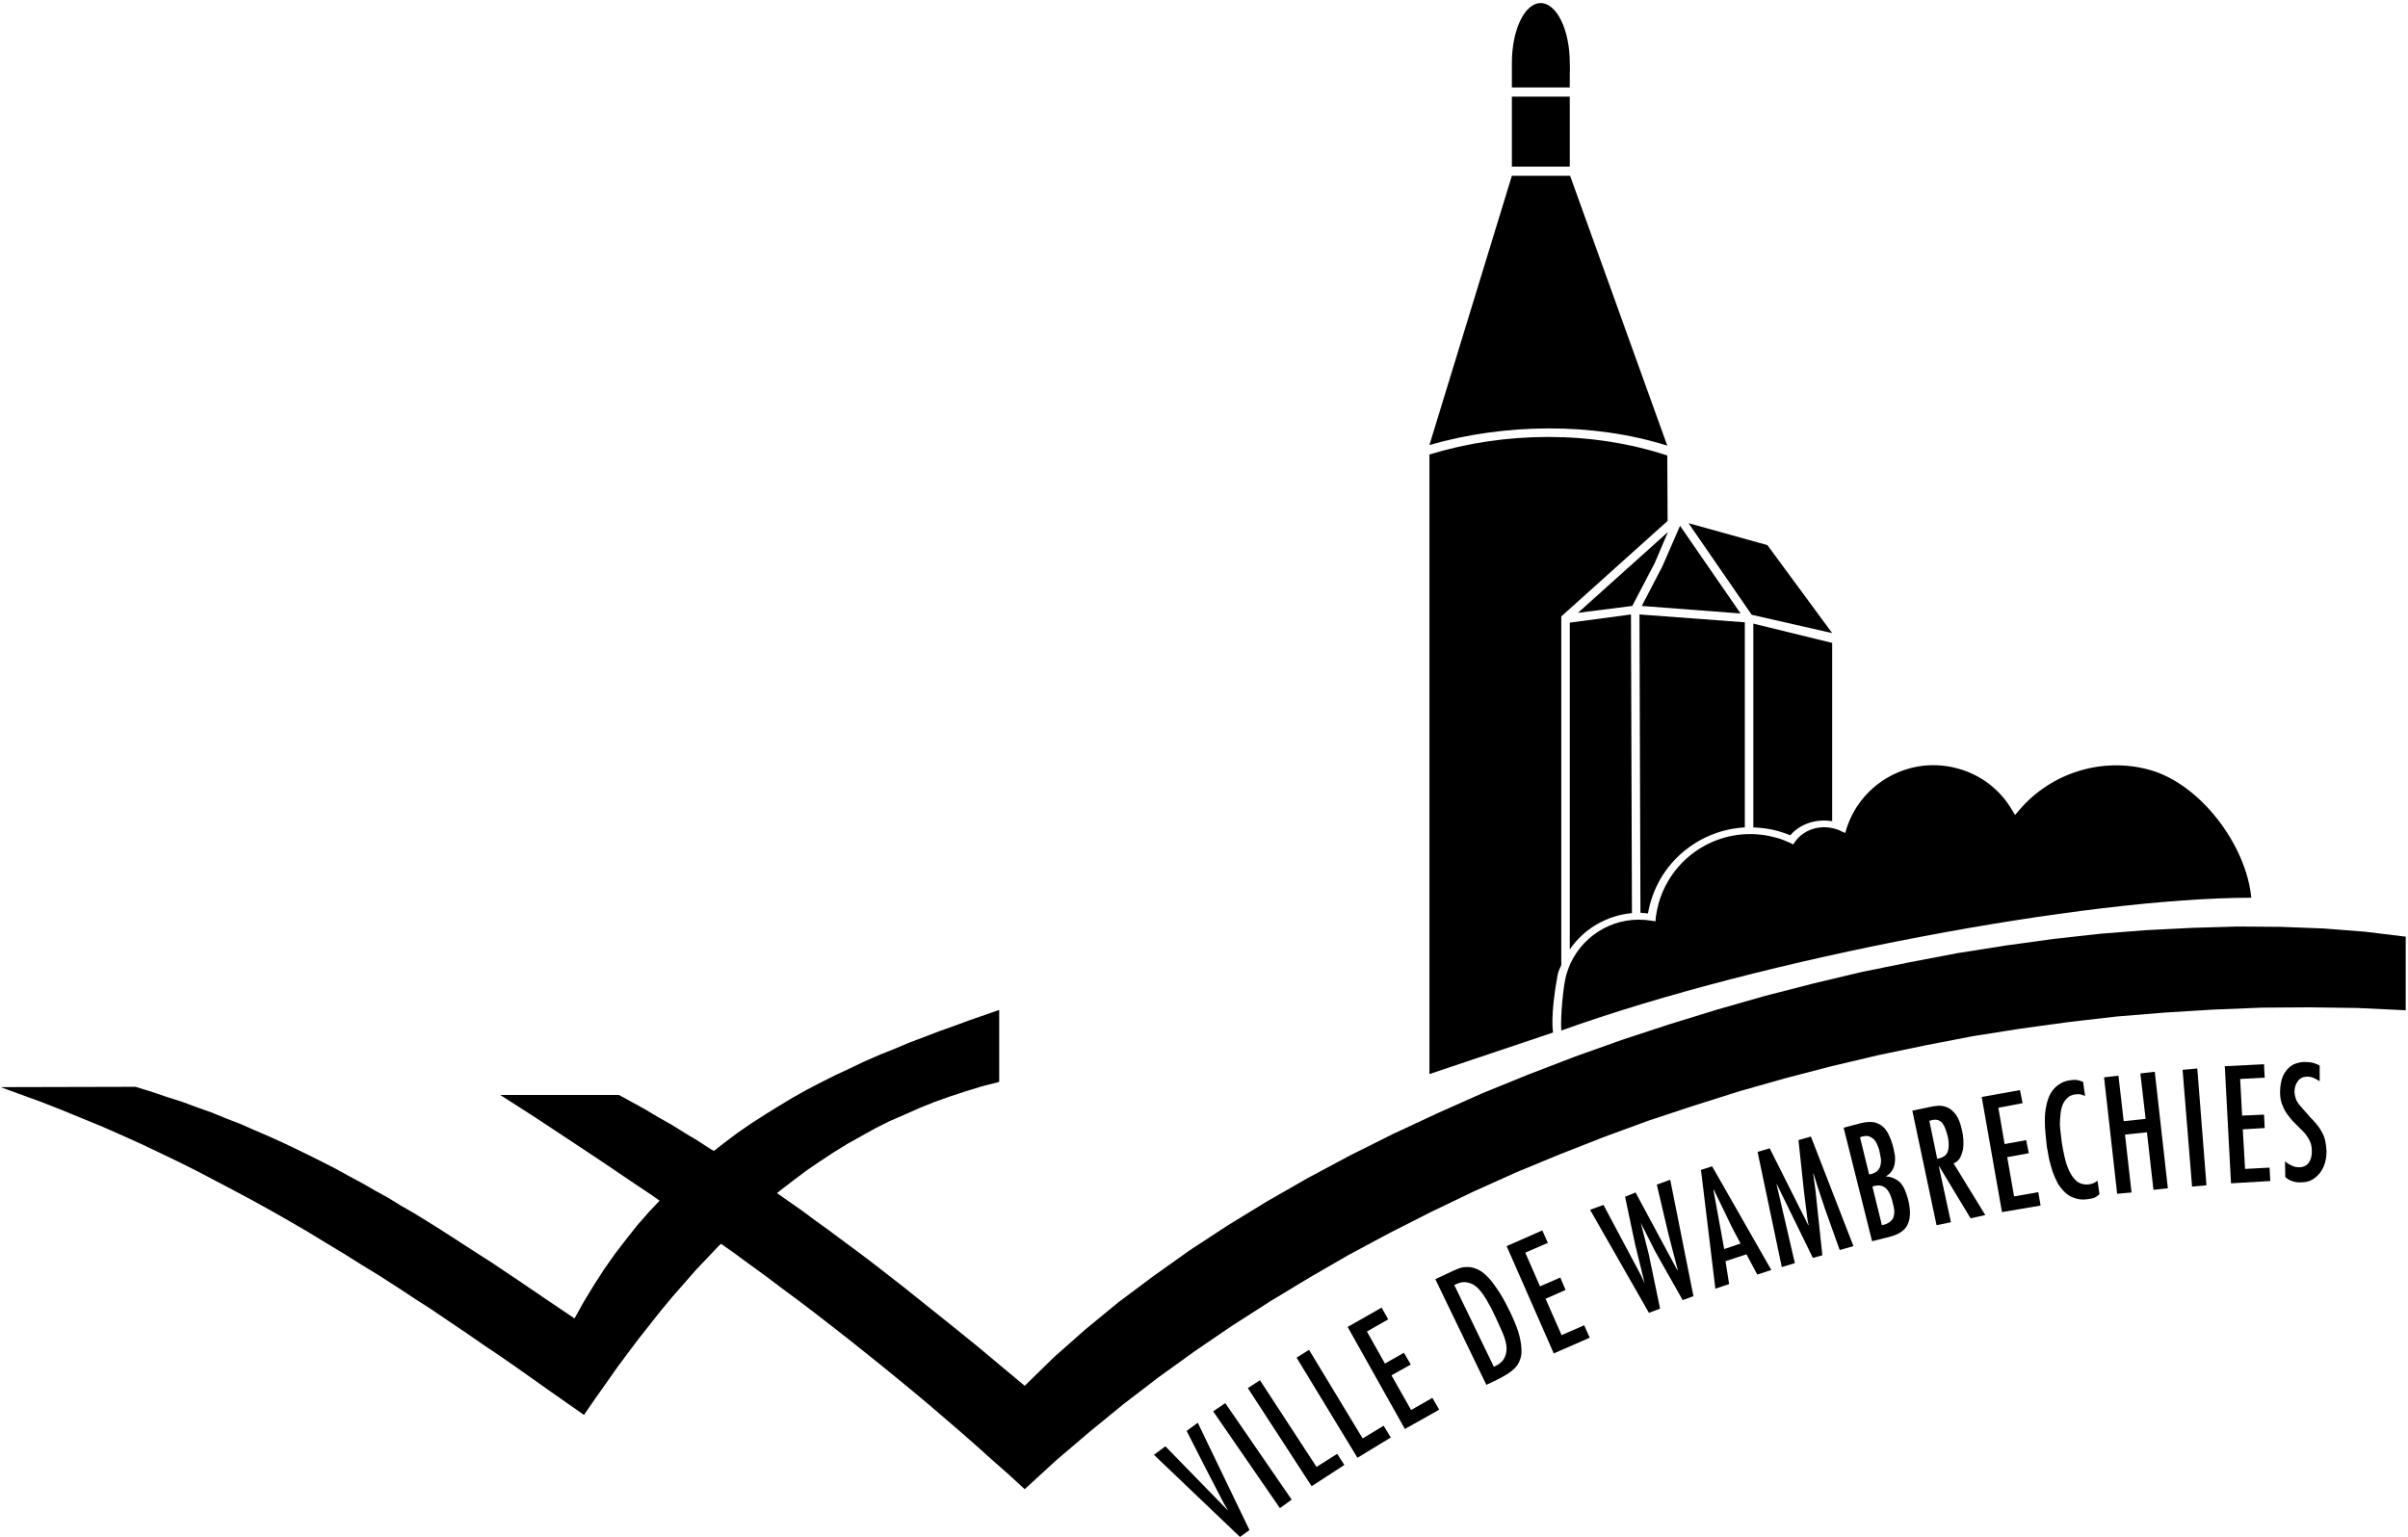
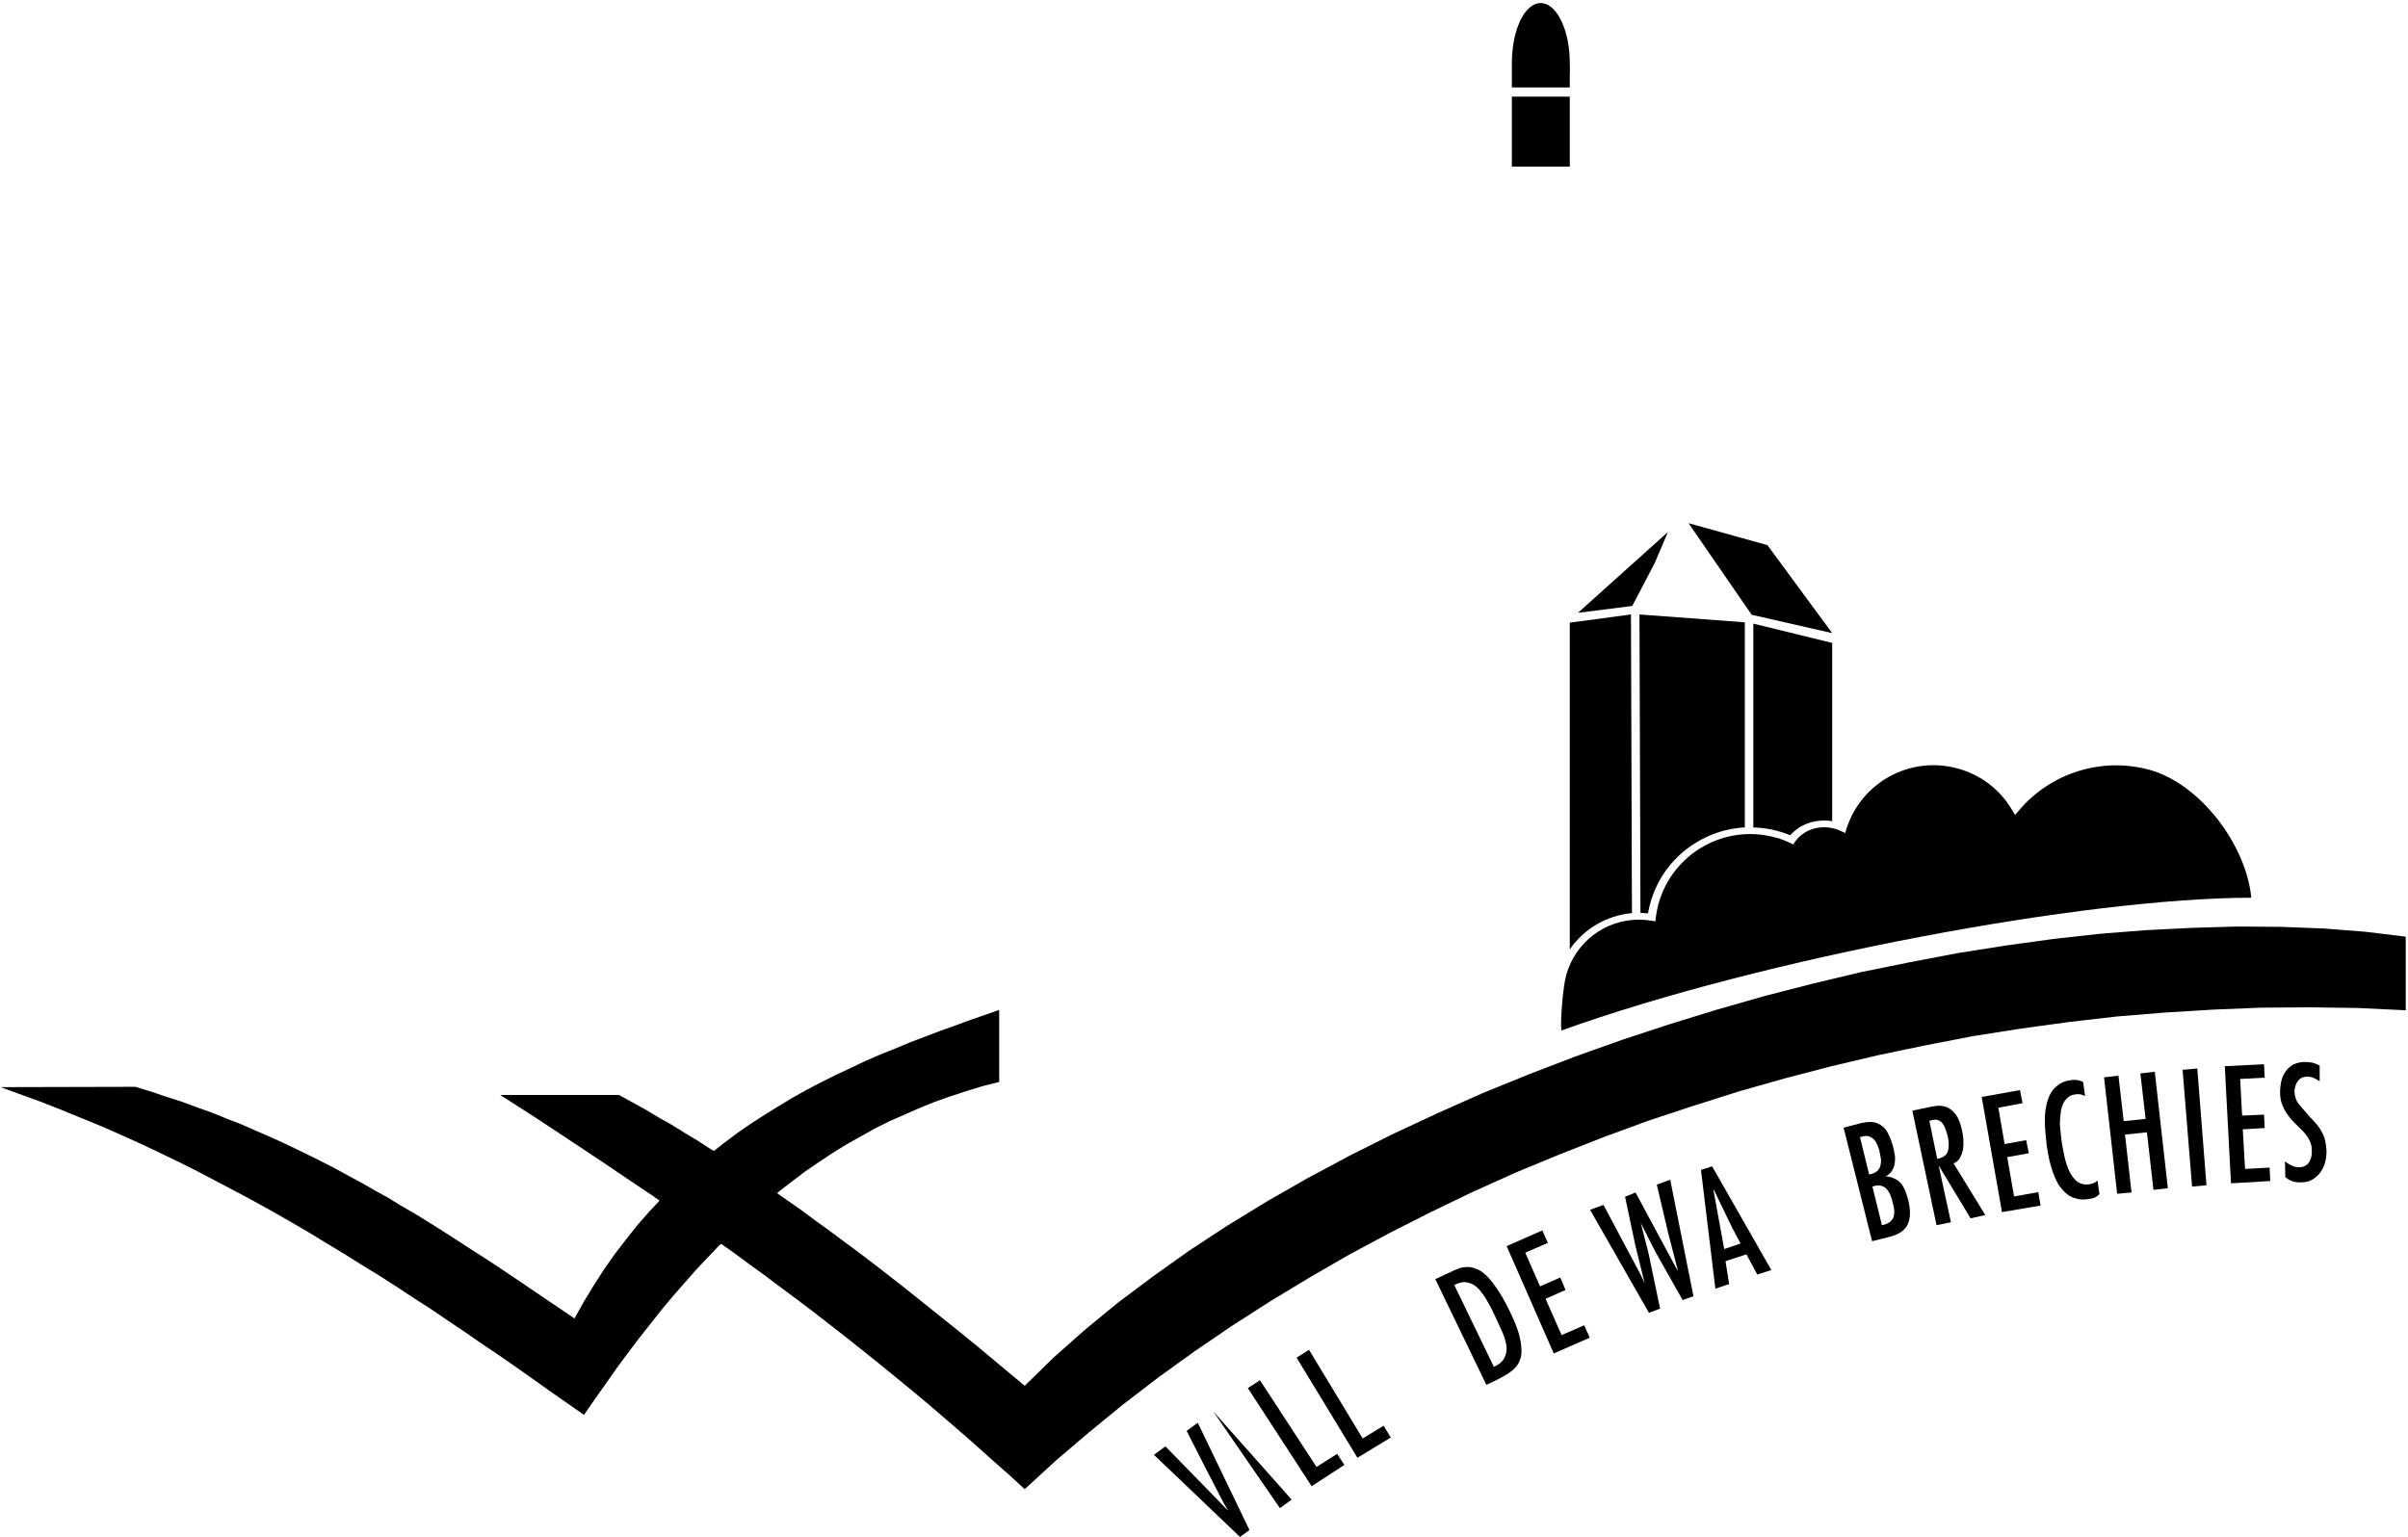
<svg xmlns="http://www.w3.org/2000/svg" width="736" height="470" viewBox="0 0 736 470" fill="none">
  <path d="M723 284.84L710.3 283.84L697.2 283.34L683.8 283.24L670.1 283.64L656.1 284.34L642 285.44L627.6 287.04L613.1 289.04L598.5 291.34L583.8 294.14L569 297.14L554.3 300.64L539.5 304.44L524.8 308.64L510.2 313.14L495.6 317.94L481.3 323.04L467 328.54L453 334.24L439.3 340.34L425.8 346.64L412.6 353.24L399.7 360.14L387.3 367.24L375.2 374.64L363.6 382.24L352.5 390.14L341.8 398.14L331.7 406.44L322.1 414.94L313.2 423.64L306 417.64L298.7 411.54L291.3 405.54L283.8 399.54L276.3 393.54L268.6 387.54L264.7 384.54L260.8 381.64L256.9 378.74L253 375.84L249.1 373.04L245.2 370.14L241.2 367.34L237.5 364.74L238.6 363.84L242.5 360.84L246.5 357.84L250.6 355.04L254.7 352.34L258.9 349.74L263.2 347.34L267.5 344.94L271.9 342.74L276.5 340.74L281 338.74L285.7 336.84L290.5 335.14L295.4 333.54L300.3 332.04L305.4 330.74V308.74L300.8 310.34L296.2 311.94L291.6 313.64L287.1 315.24L282.4 317.04L277.9 318.74L273.4 320.64L268.9 322.44L264.3 324.44L259.9 326.54L255.4 328.64L251 330.84L246.6 333.14L242.3 335.54L238 338.14L233.8 340.74L229.6 343.44L225.4 346.34L221.4 349.34L218.2 351.84L217.3 351.34L213.3 348.74L209.3 346.34L205.3 343.84L201.2 341.54L197.2 339.14L193.2 336.94L189.2 334.74H152.9L163.2 341.34L173.5 348.14L183.6 354.84L193.8 361.74L198.9 365.14L201.6 367.04L198.4 370.44L194.8 374.54L191.4 378.84L188 383.24L184.7 387.94L181.6 392.74L178.5 397.84L175.6 403.04L167 397.24L158.6 391.54L150.4 386.04L142.3 380.84L138.3 378.24L134.4 375.74L130.4 373.24L126.5 370.84L122.5 368.54L118.6 366.14L114.6 363.94L110.6 361.64L106.7 359.54L102.7 357.34L98.6 355.24L94.6 353.24L90.5 351.24L86.3 349.24L82.1 347.34L77.9 345.54L73.6 343.64L69.2 341.94L64.8 340.14L60.3 338.54L55.7 336.84L51 335.34L46.3 333.74L41.4 332.24L0.2 332.34L6.5 334.64L12.8 336.94L18.9 339.34L25 341.84L31.1 344.34L37 346.94L43 349.64L48.9 352.44L54.7 355.24L60.5 358.14L66.2 361.14L71.9 364.14L77.5 367.14L83.1 370.24L88.7 373.44L94.2 376.64L99.6 379.94L105.1 383.24L110.5 386.64L115.9 389.94L121.2 393.34L126.5 396.84L131.8 400.24L137.1 403.84L142.3 407.34L147.5 410.94L152.7 414.44L157.9 418.04L168.2 425.34L178.5 432.54L181.8 427.74L185.2 422.94L188.5 418.24L191.9 413.64L195.3 409.14L198.7 404.84L202.1 400.54L205.6 396.34L209.1 392.34L212.6 388.34L216.2 384.54L219.8 380.74L220.4 380.24L224.1 382.84L229 386.44L234.1 390.14L239 393.84L244 397.54L249 401.34L253.9 405.14L258.9 409.04L263.8 412.94L268.8 416.94L273.7 420.94L278.7 425.04L283.6 429.14L288.5 433.34L293.5 437.64L298.4 441.94L303.3 446.34L308.3 450.74L313.2 455.24L322.9 446.34L333 437.74L343.4 429.24L354.1 421.04L365.2 413.04L376.5 405.34L388.2 397.84L400.1 390.64L412.2 383.64L424.7 376.94L437.3 370.54L450.2 364.34L463.3 358.44L476.6 352.94L490.1 347.64L503.7 342.64L517.6 338.04L531.5 333.64L545.6 329.64L559.8 325.94L574.2 322.54L588.6 319.54L603.1 316.74L617.7 314.44L632.3 312.44L647 310.74L661.7 309.54L676.4 308.64L691.2 308.04L705.9 307.94L720.6 308.14L735.3 308.84V286.34L723 284.84Z" fill="black" />
-   <path d="M476.1 297.94C476.3 296.94 476.8 295.94 477.2 295.04V188.44L509.7 159.24L509.6 139.24C486.5 131.64 460.1 131.84 436.9 138.94V328.34L474.7 315.64C474.7 315.64 473.7 310.94 476.1 297.94Z" fill="black" />
-   <path d="M479.9 53.74H462.1L436.9 136.04C459.7 129.44 486.9 129.04 509.6 136.24L479.9 53.74Z" fill="black" />
  <path d="M462.101 26.74H479.801V22.24C479.901 21.24 479.801 20.24 479.801 19.24C479.801 9.14 475.801 0.94 470.901 0.94C466.001 0.94 462.101 9.14 462.101 19.24C462.101 20.24 462.101 26.74 462.101 26.74Z" fill="black" />
  <path d="M479.801 50.94H462.101V29.54H479.801V50.94Z" fill="black" />
  <path d="M543.4 254.04C544.6 254.373 545.867 254.806 547.2 255.34C550.2 251.84 555.1 250.24 560 251.04V196.54L535.9 190.64V252.94C538.4 253.04 540.9 253.34 543.4 254.04Z" fill="black" />
  <path d="M498.801 279.14L498.501 187.84L479.801 190.34V290.24C484.101 283.94 491.101 279.84 498.801 279.14Z" fill="black" />
  <path d="M503.701 279.24C503.901 278.14 504.101 277.14 504.401 276.14C508.101 262.64 520.101 253.64 533.301 252.94V190.24L501.101 187.84L501.401 279.04C502.201 279.107 502.967 279.173 503.701 279.24Z" fill="black" />
  <path d="M535.401 187.94L560.001 193.54L540.201 166.64L516.101 159.94L535.401 187.94Z" fill="black" />
  <path d="M498.901 185.24L505.801 172.04L509.801 162.64L482.301 187.34L498.901 185.24Z" fill="black" />
-   <path d="M532.001 187.54L513.501 160.74L508.101 173.14L501.801 185.24L532.001 187.54Z" fill="black" />
  <path d="M356.2 442.14L375.2 461.64H375.3L374.1 459.64L368.5 448.84L362.7 437.44L366.1 434.94L381.9 467.74L379 469.84L352.7 444.74L356.2 442.14Z" fill="black" />
-   <path d="M394.8 458.44L391.2 461.04L370.8 431.44L374.5 428.94L394.8 458.44Z" fill="black" />
+   <path d="M394.8 458.44L391.2 461.04L370.8 431.44L394.8 458.44Z" fill="black" />
  <path d="M385.1 421.94L402.4 448.44L408.7 444.44L410.9 447.84L400.9 454.34L381.4 424.34L385.1 421.94Z" fill="black" />
  <path d="M400.1 412.64L416.5 439.74L422.9 435.84L425.1 439.44L414.9 445.64L396.3 415.04L400.1 412.64Z" fill="black" />
-   <path d="M422.3 399.74L424.3 403.34L417.8 407.04L423.3 416.84L429.1 413.54L431.2 417.14L425.3 420.44L431.3 431.04L437.8 427.34L439.9 430.94L429.4 436.84L411.9 405.64L422.3 399.74Z" fill="black" />
  <path fill-rule="evenodd" clip-rule="evenodd" d="M443.2 388.94C444 388.54 444.834 388.173 445.7 387.84C446.5 387.507 447.367 387.34 448.3 387.34C449.167 387.273 450.1 387.44 451.1 387.84C452.1 388.173 453.134 388.84 454.2 389.84C455.267 390.84 456.4 392.24 457.6 394.04C458.8 395.773 460.067 398.007 461.4 400.74C462.6 403.207 463.5 405.373 464.1 407.24C464.634 409.107 464.934 410.707 465 412.04C465.134 413.44 465 414.64 464.6 415.64C464.267 416.64 463.734 417.507 463 418.24C462.267 418.973 461.4 419.64 460.4 420.24C459.4 420.84 458.3 421.44 457.1 422.04L454.3 423.34L438.7 391.04L443.2 388.94ZM457.2 402.84C456.8 401.973 456.367 401.073 455.9 400.14C455.367 399.14 454.834 398.173 454.3 397.24C453.7 396.24 453.067 395.34 452.4 394.54C451.734 393.74 451 393.107 450.2 392.64C449.4 392.24 448.534 392.007 447.6 391.94C446.667 391.94 445.634 392.24 444.5 392.84L456.6 417.84C458.267 417.107 459.367 416.14 459.9 414.94C460.434 413.807 460.6 412.573 460.4 411.24C460.2 409.907 459.767 408.507 459.1 407.04C458.434 405.573 457.8 404.173 457.2 402.84Z" fill="black" />
  <path d="M471.4 376.14L473.1 379.94L466.2 382.94L470.7 393.24L476.9 390.54L478.5 394.34L472.4 397.04L477.3 408.14L484.2 405.14L485.9 408.94L474.9 413.74L460.5 380.94L471.4 376.14Z" fill="black" />
  <path d="M490.1 368.34L501.6 389.94L502.7 392.34L499.8 380.54L496.7 365.84L499.9 364.54L512.7 388.34L512.8 388.24L509.9 377.04L506.4 362.14L510.5 360.64L517.6 396.24L514.3 397.44L506 382.74L501.9 374.64L501.5 373.84L503.9 383.24L507.4 400.04L504 401.34L486 369.84L490.1 368.34Z" fill="black" />
  <path fill-rule="evenodd" clip-rule="evenodd" d="M523.3 356.54L541.4 388.24L537.1 389.64L533.8 383.44L527.4 385.54L528.5 392.54L524.3 393.94L519.9 357.64L523.3 356.54ZM529.5 375.44L523.8 363.64L523.7 363.74L527 381.84L532 380.14L529.5 375.44Z" fill="black" />
-   <path d="M540.9 351.04L552.7 374.54H552.8L552.5 373.14L551.4 364.44L549.7 348.54L553.5 347.44L566.5 380.94L562.3 382.14L557.8 369.54L555.7 363.24L554.3 358.74H554.2L554.9 363.94L557 383.74L554.1 384.54L543.1 362.04H543L548.6 386.14L544.6 387.34L537.2 352.14L540.9 351.04Z" fill="black" />
  <path fill-rule="evenodd" clip-rule="evenodd" d="M572.2 379.44L563.5 344.74L568.8 343.34C570.267 343.007 571.533 342.907 572.6 343.04C573.667 343.24 574.6 343.673 575.4 344.34C576.2 345.007 576.833 345.873 577.3 346.94C577.833 348.007 578.3 349.307 578.7 350.84C578.9 351.707 579.067 352.54 579.2 353.34C579.267 354.207 579.233 355.007 579.1 355.74C578.967 356.54 578.7 357.24 578.3 357.84C577.9 358.507 577.3 359.073 576.5 359.54V359.64C577.5 359.707 578.367 359.94 579.1 360.34C579.833 360.673 580.467 361.14 581 361.74C581.533 362.407 581.967 363.14 582.3 363.94C582.633 364.807 582.933 365.707 583.2 366.64C584 369.84 583.967 372.373 583.1 374.24C582.3 376.107 580.4 377.407 577.4 378.14L572.2 379.44ZM574.4 351.64C574.2 350.973 573.967 350.34 573.7 349.74C573.433 349.14 573.1 348.64 572.7 348.24C572.233 347.84 571.733 347.54 571.2 347.34C570.6 347.207 569.933 347.24 569.2 347.44L568.5 347.64L571.3 359.04C572.367 358.84 573.167 358.507 573.7 358.04C574.233 357.573 574.567 357.04 574.7 356.44C574.9 355.773 574.967 355.04 574.9 354.24C574.767 353.44 574.6 352.573 574.4 351.64ZM575.2 374.54C576.2 374.34 576.967 374.04 577.5 373.64C578.033 373.24 578.433 372.773 578.7 372.24C578.9 371.64 579 370.973 579 370.24C578.933 369.44 578.767 368.573 578.5 367.64C578.3 366.707 578.033 365.873 577.7 365.14C577.367 364.407 576.967 363.807 576.5 363.34C576.033 362.873 575.467 362.573 574.8 362.44C574.067 362.307 573.233 362.407 572.3 362.74L575.2 374.54Z" fill="black" />
  <path fill-rule="evenodd" clip-rule="evenodd" d="M584.5 339.54L589.7 338.44C590.5 338.24 591.367 338.107 592.3 338.04C593.3 337.973 594.267 338.14 595.2 338.54C596.133 338.94 597 339.673 597.8 340.74C598.6 341.807 599.233 343.44 599.7 345.64C599.9 346.507 600.033 347.44 600.1 348.44C600.167 349.44 600.133 350.407 600 351.34C599.8 352.273 599.5 353.14 599.1 353.94C598.633 354.74 597.967 355.307 597.1 355.64L606.8 371.44L602.3 372.44L592.7 356.54H592.6L596.3 373.64L591.9 374.54L584.5 339.54ZM595.3 352.14C595.7 350.94 595.733 349.473 595.4 347.74C595.2 346.873 594.967 346.073 594.7 345.34C594.5 344.673 594.2 344.073 593.8 343.54C593.467 343.007 593 342.64 592.4 342.44C591.867 342.24 591.2 342.24 590.4 342.44L589.7 342.64L592.1 354.24C593.767 353.973 594.833 353.273 595.3 352.14Z" fill="black" />
  <path d="M617.4 333.24L618.2 337.24L610.8 338.64L612.7 349.74L619.3 348.54L620.1 352.54L613.5 353.74L615.6 365.74L623 364.44L623.7 368.54L611.9 370.54L605.7 335.34L617.4 333.24Z" fill="black" />
  <path d="M637.3 335.04C636.833 334.84 636.367 334.674 635.9 334.54C635.367 334.474 634.867 334.474 634.4 334.54C633.333 334.674 632.5 335.04 631.9 335.64C631.233 336.24 630.733 336.974 630.4 337.84C630.067 338.707 629.867 339.64 629.8 340.64C629.667 341.707 629.6 342.774 629.6 343.84C629.667 344.84 629.767 345.84 629.9 346.84C630.033 347.84 630.133 348.707 630.2 349.44C630.4 350.64 630.667 352.007 631 353.54C631.333 355.074 631.8 356.507 632.4 357.84C633 359.174 633.8 360.274 634.8 361.14C635.867 361.94 637.133 362.24 638.6 362.04C639.533 361.907 640.367 361.54 641.1 360.94L641.7 365.04C641.233 365.507 640.733 365.874 640.2 366.14C639.6 366.34 639 366.474 638.4 366.54C636.867 366.807 635.533 366.74 634.4 366.34C633.2 366.007 632.167 365.44 631.3 364.64C630.433 363.84 629.667 362.907 629 361.84C628.4 360.707 627.867 359.507 627.4 358.24C627 356.974 626.633 355.674 626.3 354.34C626.033 353.007 625.8 351.707 625.6 350.44C625.467 349.24 625.333 347.94 625.2 346.54C625.067 345.207 625 343.807 625 342.34C625 340.94 625.133 339.574 625.4 338.24C625.667 336.84 626.067 335.607 626.6 334.54C627.2 333.407 628 332.474 629 331.74C630 330.94 631.233 330.44 632.7 330.24C633.5 330.107 634.167 330.074 634.7 330.14C635.3 330.207 635.967 330.407 636.7 330.74L637.3 335.04Z" fill="black" />
  <path d="M647.501 328.84L649.101 342.74L655.801 342.04L654.201 328.14L658.601 327.64L662.601 363.24L658.201 363.74L656.201 346.14L649.501 346.84L651.501 364.54L647.101 364.94L643.101 329.34L647.501 328.84Z" fill="black" />
  <path d="M674.401 362.34L670.001 362.74L667.101 327.04L671.601 326.64L674.401 362.34Z" fill="black" />
  <path d="M692 325.34L692.2 329.44L684.7 329.84L685.3 341.04L692 340.74L692.2 344.84L685.5 345.24L686.2 357.34L693.7 356.94L693.9 361.04L681.9 361.74L680 325.94L692 325.34Z" fill="black" />
  <path d="M709 330.54C708.4 330.14 707.8 329.807 707.2 329.54C706.667 329.273 706 329.14 705.2 329.14C703.934 329.14 702.967 329.607 702.3 330.54C701.634 331.473 701.3 332.573 701.3 333.84C701.367 334.64 701.5 335.307 701.7 335.84C701.9 336.44 702.234 337.04 702.7 337.64L706.1 341.54C706.9 342.34 707.6 343.107 708.2 343.84C708.8 344.573 709.3 345.34 709.7 346.14C710.167 346.94 710.5 347.807 710.7 348.74C710.9 349.673 711.034 350.74 711.1 351.94C711.1 353.207 710.934 354.407 710.6 355.54C710.267 356.673 709.767 357.673 709.1 358.54C708.434 359.407 707.634 360.107 706.7 360.64C705.767 361.173 704.667 361.44 703.4 361.44C702.534 361.507 701.667 361.407 700.8 361.14C699.934 360.873 699.167 360.44 698.5 359.84L698.4 355.04C699.067 355.573 699.767 356.007 700.5 356.34C701.167 356.673 701.934 356.84 702.8 356.84C704.2 356.773 705.2 356.24 705.8 355.24C706.4 354.24 706.667 353.073 706.6 351.74C706.6 350.54 706.367 349.507 705.9 348.64C705.434 347.707 704.834 346.84 704.1 346.04C703.367 345.307 702.6 344.54 701.8 343.74C700.934 342.94 700.167 342.073 699.5 341.14C698.767 340.273 698.167 339.24 697.7 338.04C697.167 336.907 696.9 335.573 696.9 334.04C696.9 332.773 697.034 331.573 697.3 330.44C697.567 329.307 698 328.34 698.6 327.54C699.2 326.673 699.967 325.973 700.9 325.44C701.9 324.973 703 324.707 704.2 324.64C705.067 324.64 705.9 324.707 706.7 324.84C707.5 325.04 708.267 325.34 709 325.74V330.54Z" fill="black" />
  <path d="M506.9 276.34C506.6 277.54 506.3 278.84 506.1 280.34L506 281.64L504.6 281.44C503.4 281.24 502.167 281.14 500.9 281.14C490.7 281.14 481.5 287.94 478.7 298.14C477.8 301.24 476.9 311.14 477.2 315.04C538.9 292.84 637.6 274.44 688.1 274.44C686.6 258.44 672.6 239.64 657 235.34C642.5 231.34 626.8 236.24 617.1 247.74L615.9 249.14L615 247.64C611.3 241.34 605.4 236.84 598.4 234.94C584 230.94 569 239.04 564.4 253.24L564 254.64L562.6 254.04C562.1 253.74 561.5 253.54 560.8 253.34C556.1 252.04 551.3 253.64 548.7 257.24L548.1 258.14L547.1 257.64C545.5 256.94 544.1 256.34 542.7 256.04C527.2 251.74 511.2 260.84 506.9 276.34Z" fill="black" />
</svg>